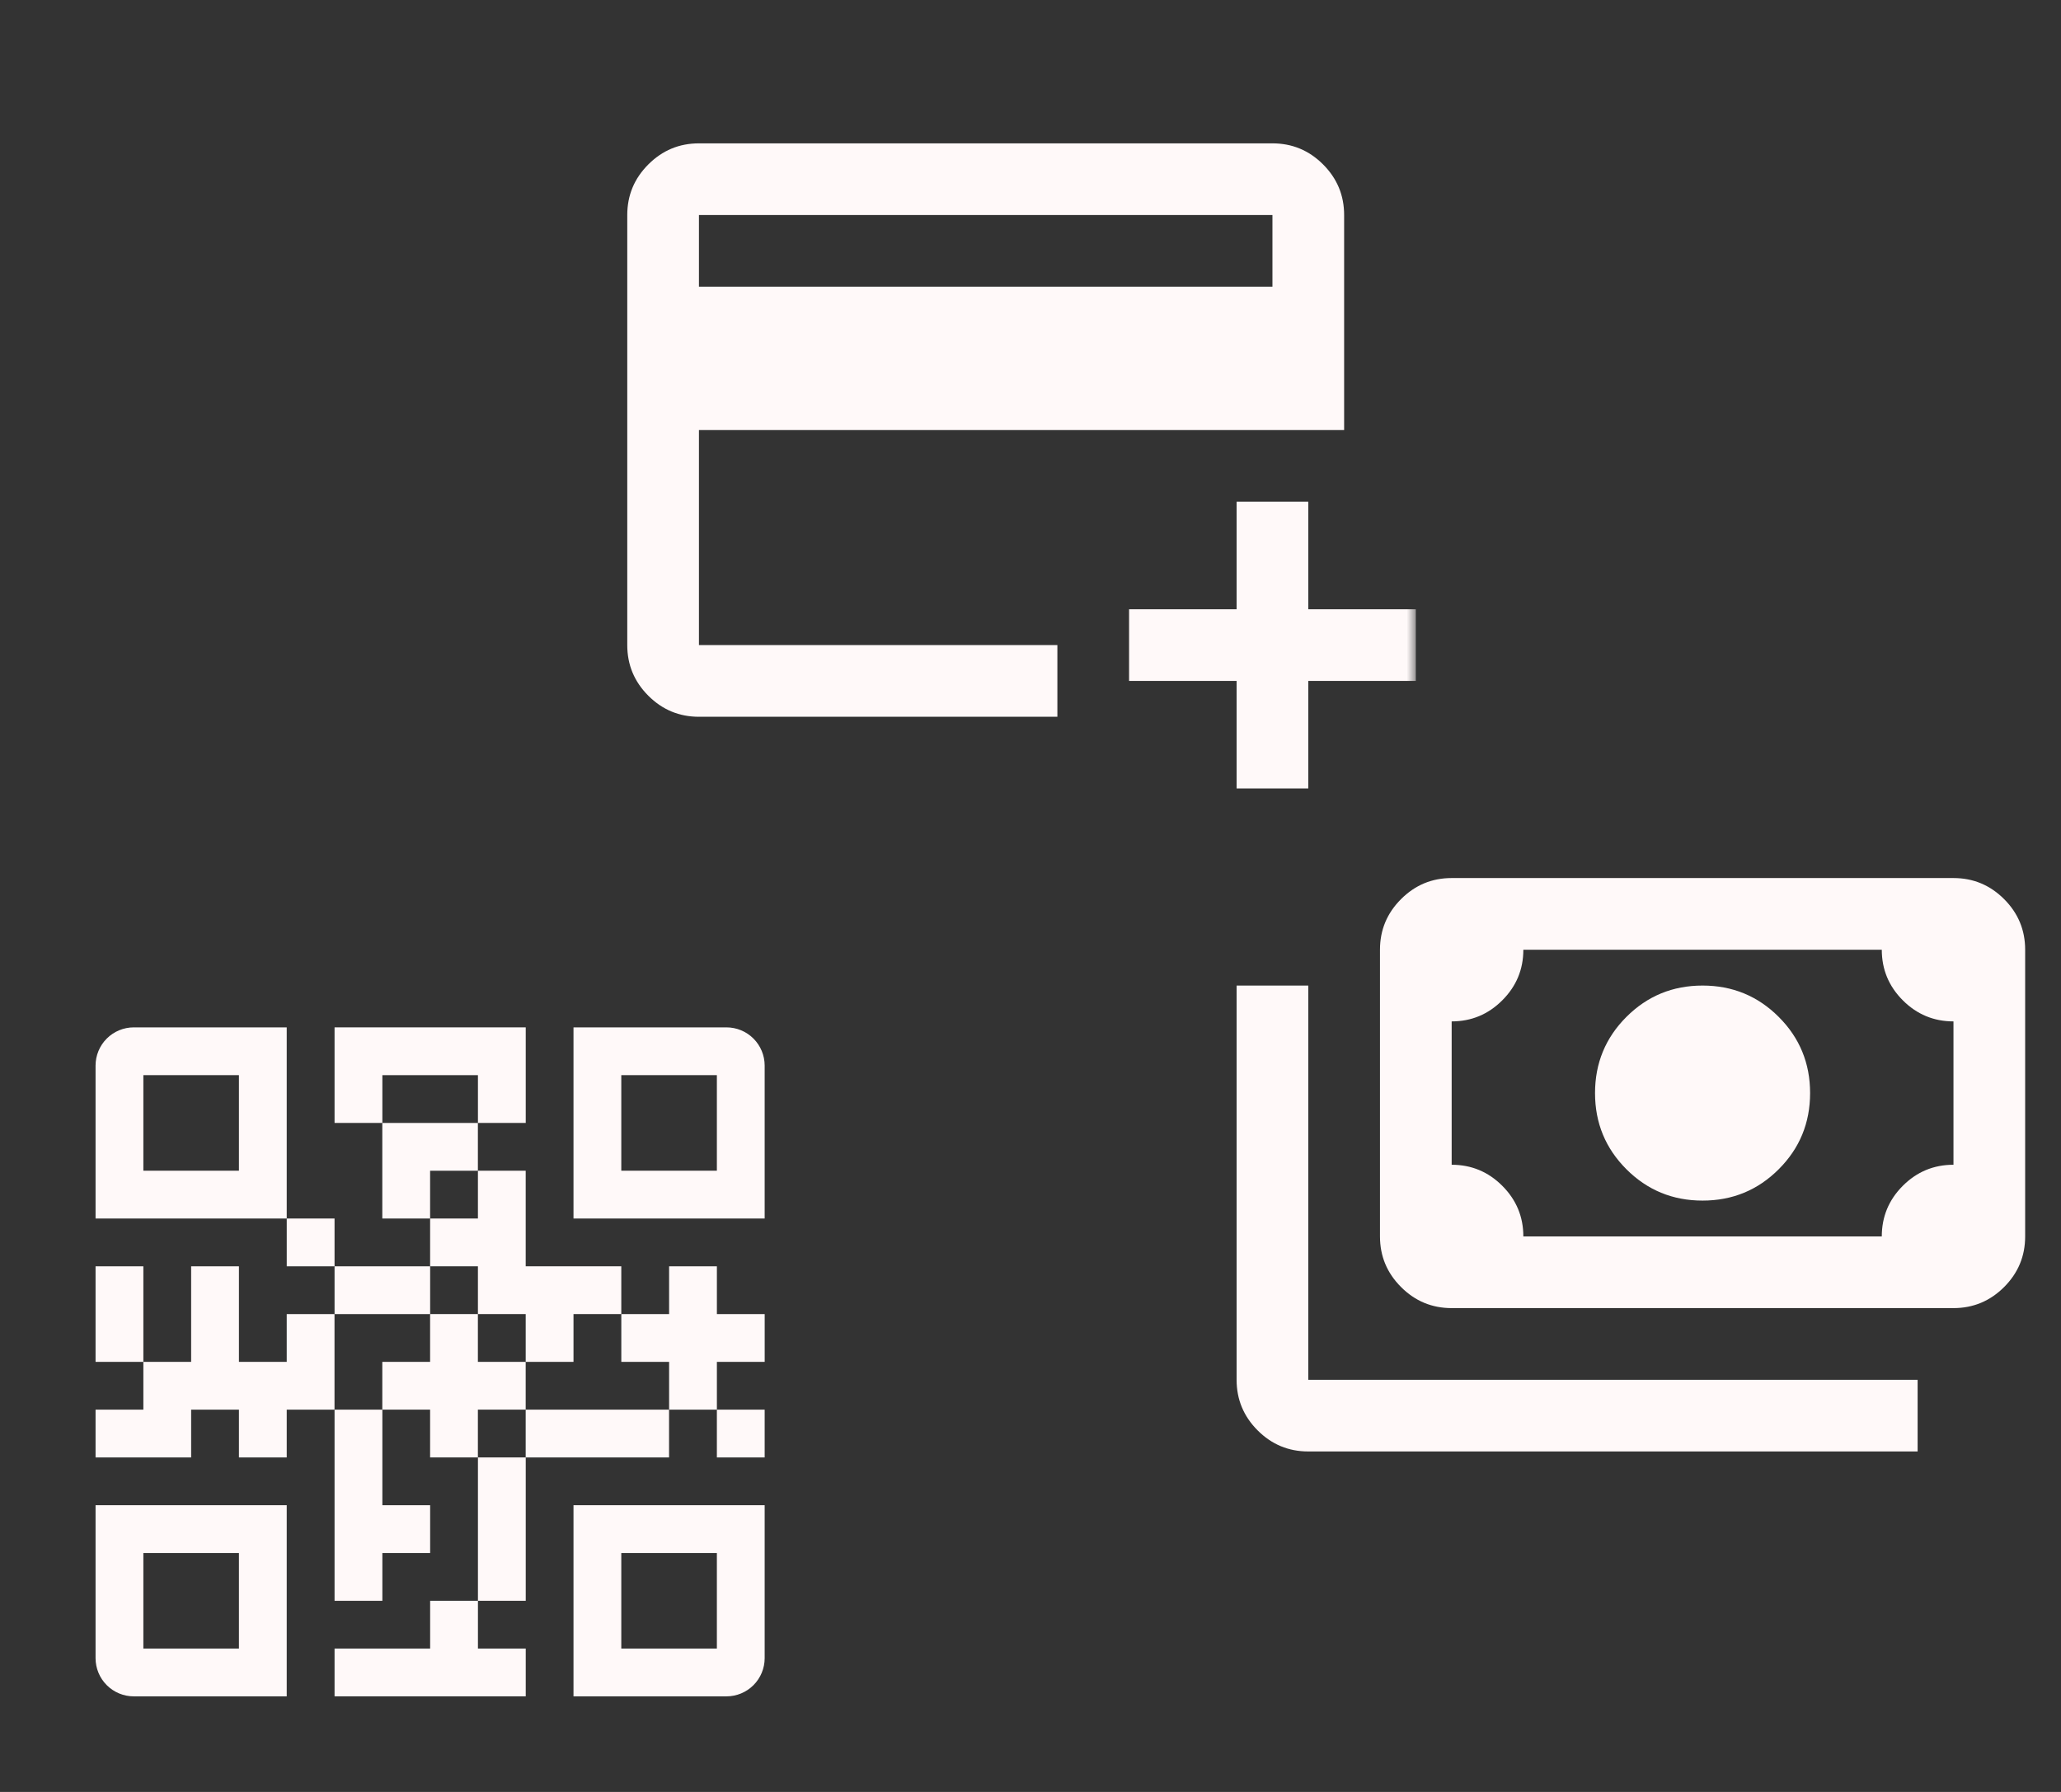
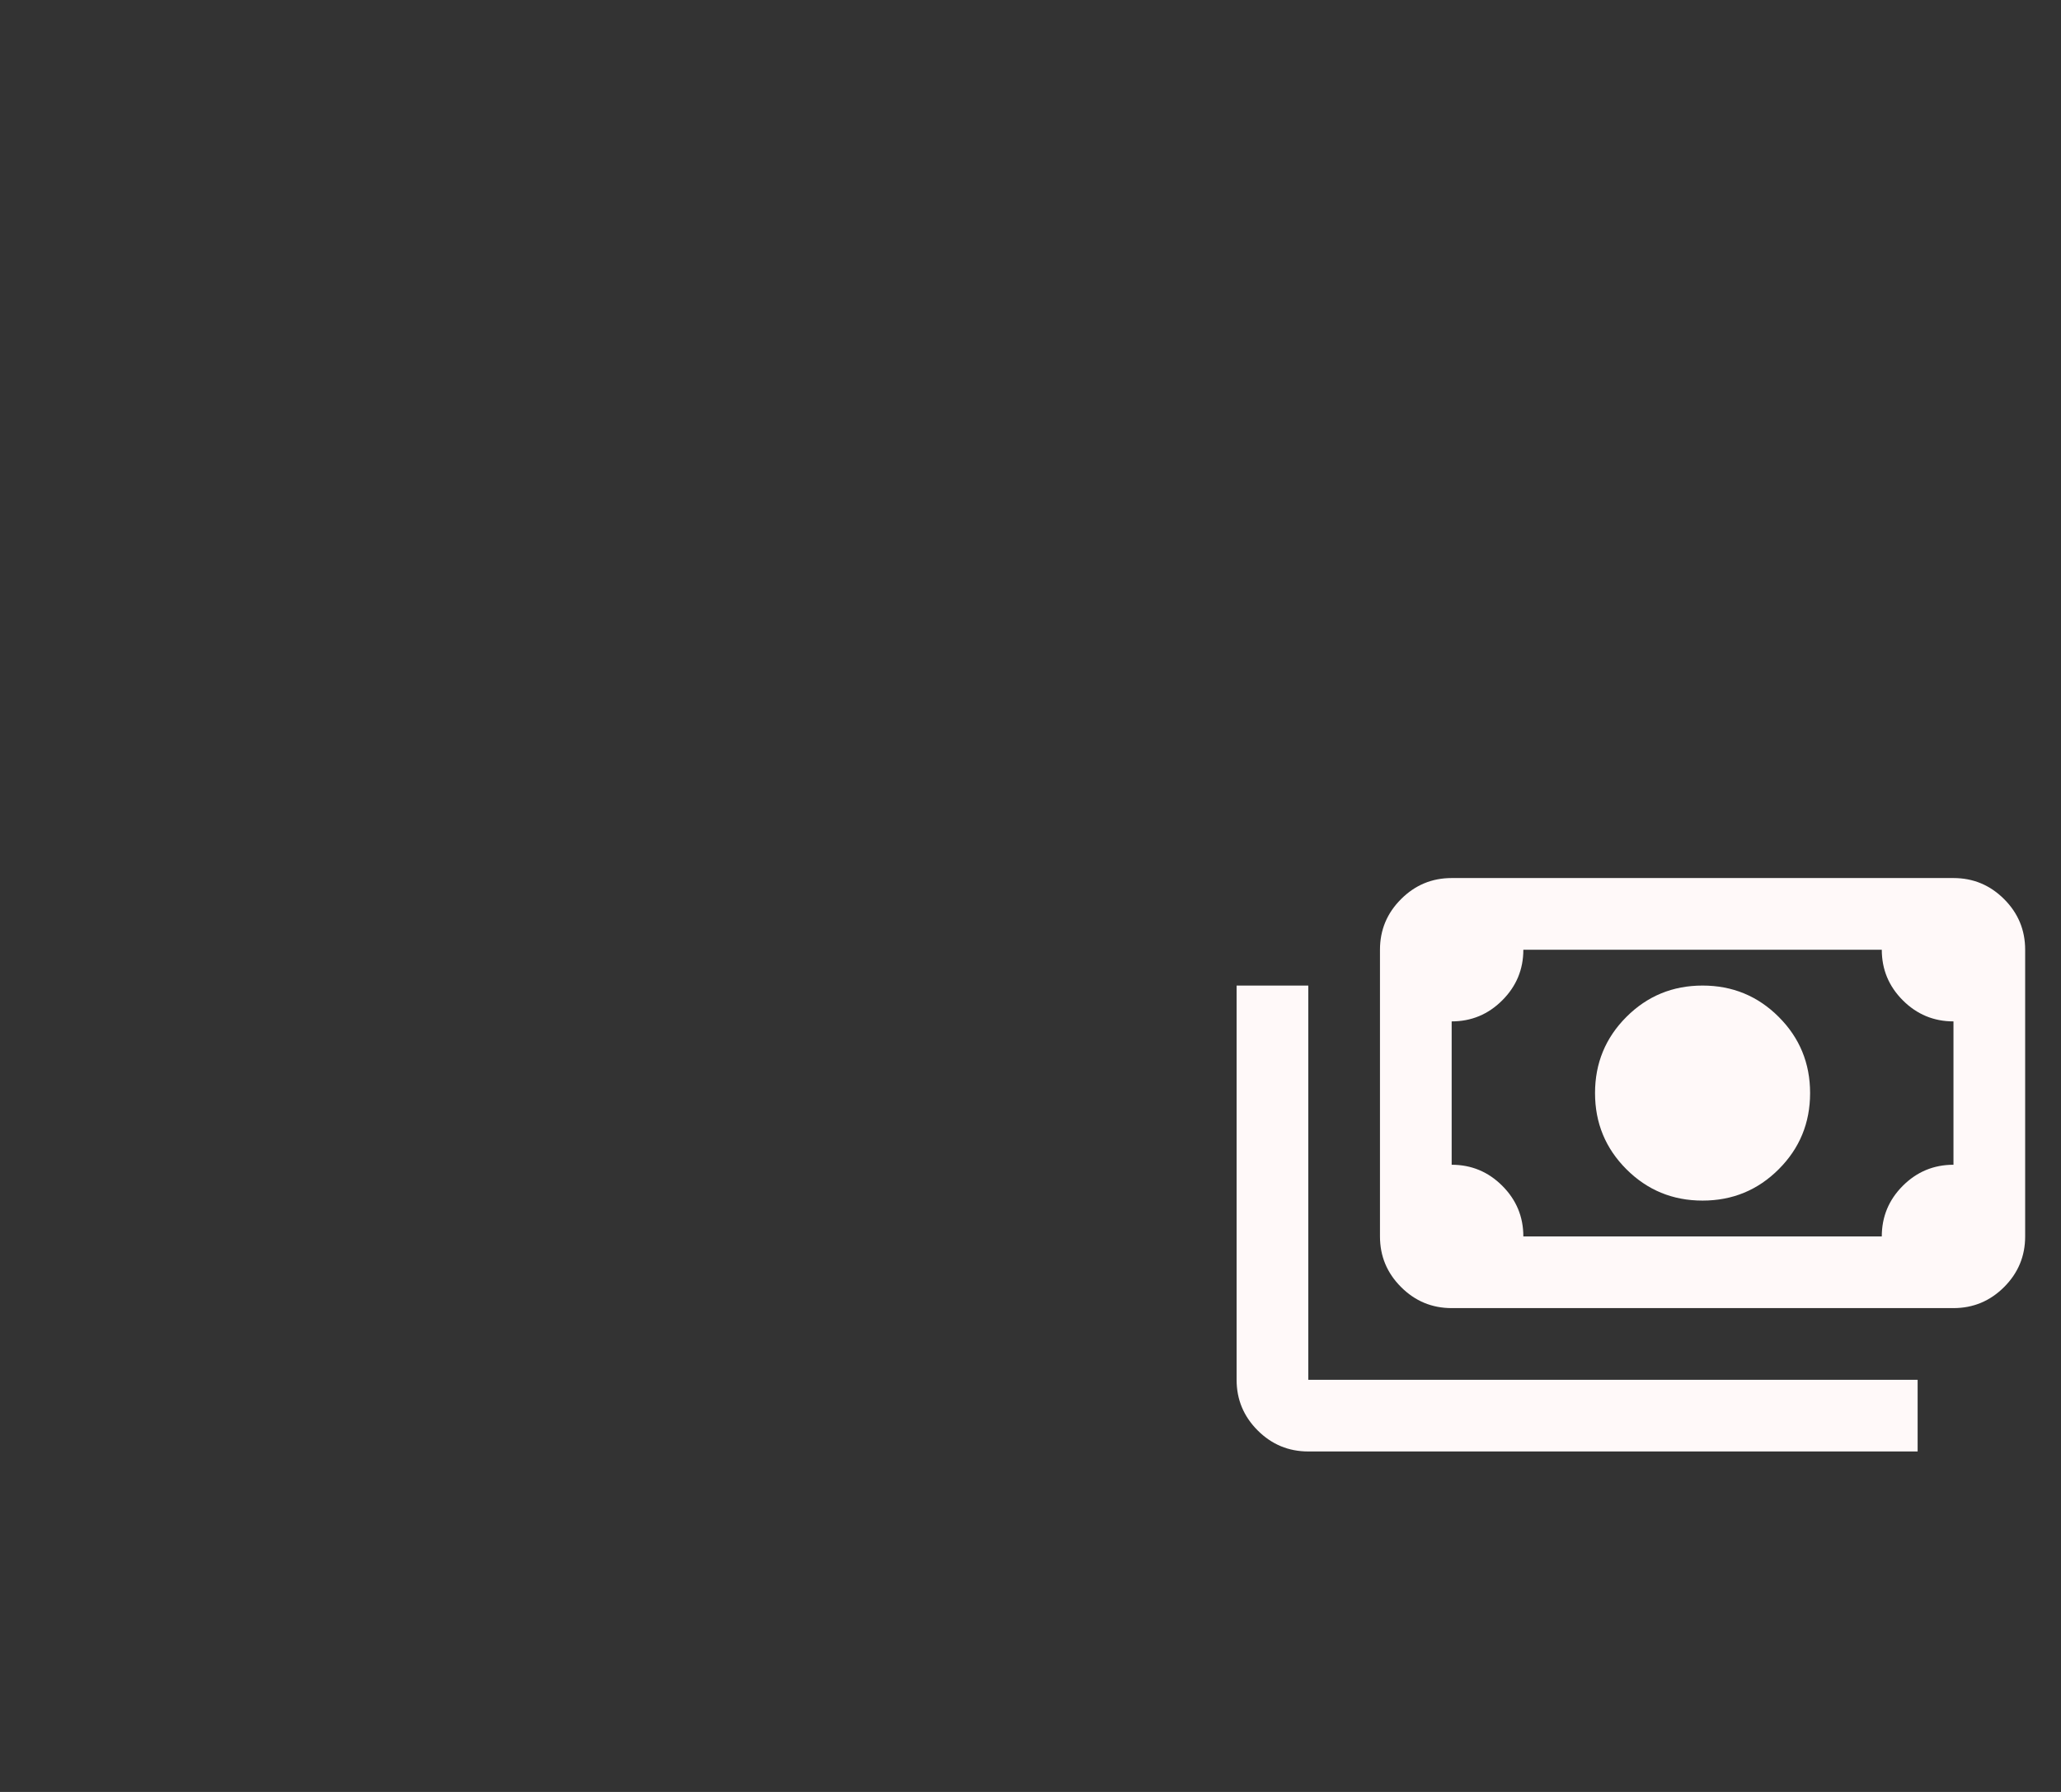
<svg xmlns="http://www.w3.org/2000/svg" width="115" height="100" viewBox="0 0 115 100" fill="none">
  <rect x="0" y="0" width="115" height="100" fill="#333333" stroke="none" />
  <path d="M95 67C93.333 67 91.917 66.417 90.75 65.25C89.583 64.083 89 62.667 89 61C89 59.333 89.583 57.917 90.75 56.75C91.917 55.583 93.333 55 95 55C96.667 55 98.083 55.583 99.25 56.75C100.417 57.917 101 59.333 101 61C101 62.667 100.417 64.083 99.25 65.25C98.083 66.417 96.667 67 95 67ZM81 73C79.9 73 78.959 72.608 78.176 71.824C77.392 71.041 77 70.1 77 69V53C77 51.9 77.392 50.959 78.176 50.176C78.959 49.392 79.9 49 81 49H109C110.1 49 111.042 49.392 111.826 50.176C112.609 50.959 113 51.9 113 53V69C113 70.1 112.609 71.041 111.826 71.824C111.042 72.608 110.1 73 109 73H81ZM85 69H105C105 67.9 105.391 66.958 106.174 66.174C106.958 65.391 107.9 65 109 65V57C107.9 57 106.958 56.608 106.174 55.824C105.391 55.041 105 54.1 105 53H85C85 54.1 84.608 55.041 83.824 55.824C83.041 56.608 82.1 57 81 57V65C82.1 65 83.041 65.391 83.824 66.174C84.608 66.958 85 67.9 85 69ZM107 81H73C71.9 81 70.959 80.609 70.176 79.826C69.392 79.042 69 78.1 69 77V55H73V77H107V81ZM81 69V53V69Z" fill="#FFF9F9" />
  <g clip-path="url(#clip0_256_1206)">
    <path d="M7.465 57.333C6.9 57.333 6.357 57.558 5.957 57.958C5.557 58.358 5.332 58.901 5.332 59.466V68H15.999V57.333H7.465ZM13.332 65.333H7.999V60H13.332V65.333Z" fill="#FFF9F9" />
    <path d="M5.332 92.533C5.332 93.099 5.557 93.642 5.957 94.042C6.357 94.442 6.9 94.667 7.465 94.667H15.999V84H5.332V92.533ZM7.999 86.667H13.332V92H7.999V86.667Z" fill="#FFF9F9" />
    <path d="M32 94.667H40.533C41.099 94.667 41.642 94.442 42.042 94.042C42.442 93.642 42.667 93.099 42.667 92.533V84H32V94.667ZM34.667 86.667H40V92H34.667V86.667Z" fill="#FFF9F9" />
    <path d="M40.533 57.333H32V68H42.667V59.466C42.667 58.901 42.442 58.358 42.042 57.958C41.642 57.558 41.099 57.333 40.533 57.333V57.333ZM40 65.333H34.667V60H40V65.333Z" fill="#FFF9F9" />
    <path d="M26.665 65.334V62.667H21.332V68H23.999V65.334H26.665Z" fill="#FFF9F9" />
    <path d="M16 68H18.667V70.667H16V68Z" fill="#FFF9F9" />
    <path d="M18.668 70.667H24.001V73.334H18.668V70.667Z" fill="#FFF9F9" />
    <path d="M26.668 60V62.666H29.335V57.333H18.668V62.666H21.335V60H26.668Z" fill="#FFF9F9" />
    <path d="M5.332 70.667H7.999V76H5.332V70.667Z" fill="#FFF9F9" />
    <path d="M15.999 73.334V76H13.332V70.667H10.665V76H7.999V78.667H5.332V81.334H10.665V78.667H13.332V81.334H15.999V78.667H18.665V73.334H15.999Z" fill="#FFF9F9" />
-     <path d="M26.667 73.333H29.333V76H32V73.333H34.667V70.666H29.333V65.333H26.667V68H24V70.666H26.667V73.333Z" fill="#FFF9F9" />
    <path d="M24.001 92H18.668V94.666H29.335V92H26.668V89.333H24.001V92Z" fill="#FFF9F9" />
    <path d="M29.332 78.666V76H26.665V73.333H23.999V76H21.332V78.666H23.999V81.333H26.665V78.666H29.332Z" fill="#FFF9F9" />
    <path d="M40 78.667H42.667V81.334H40V78.667Z" fill="#FFF9F9" />
-     <path d="M29.332 78.667H37.332V81.334H29.332V78.667Z" fill="#FFF9F9" />
+     <path d="M29.332 78.667V81.334H29.332V78.667Z" fill="#FFF9F9" />
    <path d="M40.001 70.667H37.335V73.334H34.668V76H37.335V78.667H40.001V76H42.668V73.334H40.001V70.667Z" fill="#FFF9F9" />
    <path d="M26.668 81.333H29.335V89.333H26.668V81.333Z" fill="#FFF9F9" />
    <path d="M18.668 89.334H21.335V86.667H24.001V84H21.335V78.667H18.668V89.334Z" fill="#FFF9F9" />
  </g>
  <mask id="mask0_256_1206" style="mask-type:alpha" maskUnits="userSpaceOnUse" x="31" y="0" width="48" height="48">
-     <rect x="31" width="48" height="48" fill="#D9D9D9" />
-   </mask>
+     </mask>
  <g mask="url(#mask0_256_1206)">
    <path d="M39 40C37.9 40 36.959 39.609 36.176 38.826C35.392 38.042 35 37.1 35 36V12C35 10.9 35.392 9.959 36.176 9.176C36.959 8.392 37.9 8 39 8H71C72.1 8 73.042 8.392 73.826 9.176C74.609 9.959 75 10.9 75 12V24H39V36H59V40H39ZM39 16H71V12H39V16ZM69 44V38H63V34H69V28H73V34H79V38H73V44H69Z" fill="#FFF9F9" />
  </g>
  <defs>
    <clipPath id="clip0_256_1206">
-       <rect width="48" height="48" fill="white" transform="translate(0 52)" />
-     </clipPath>
+       </clipPath>
  </defs>
</svg>